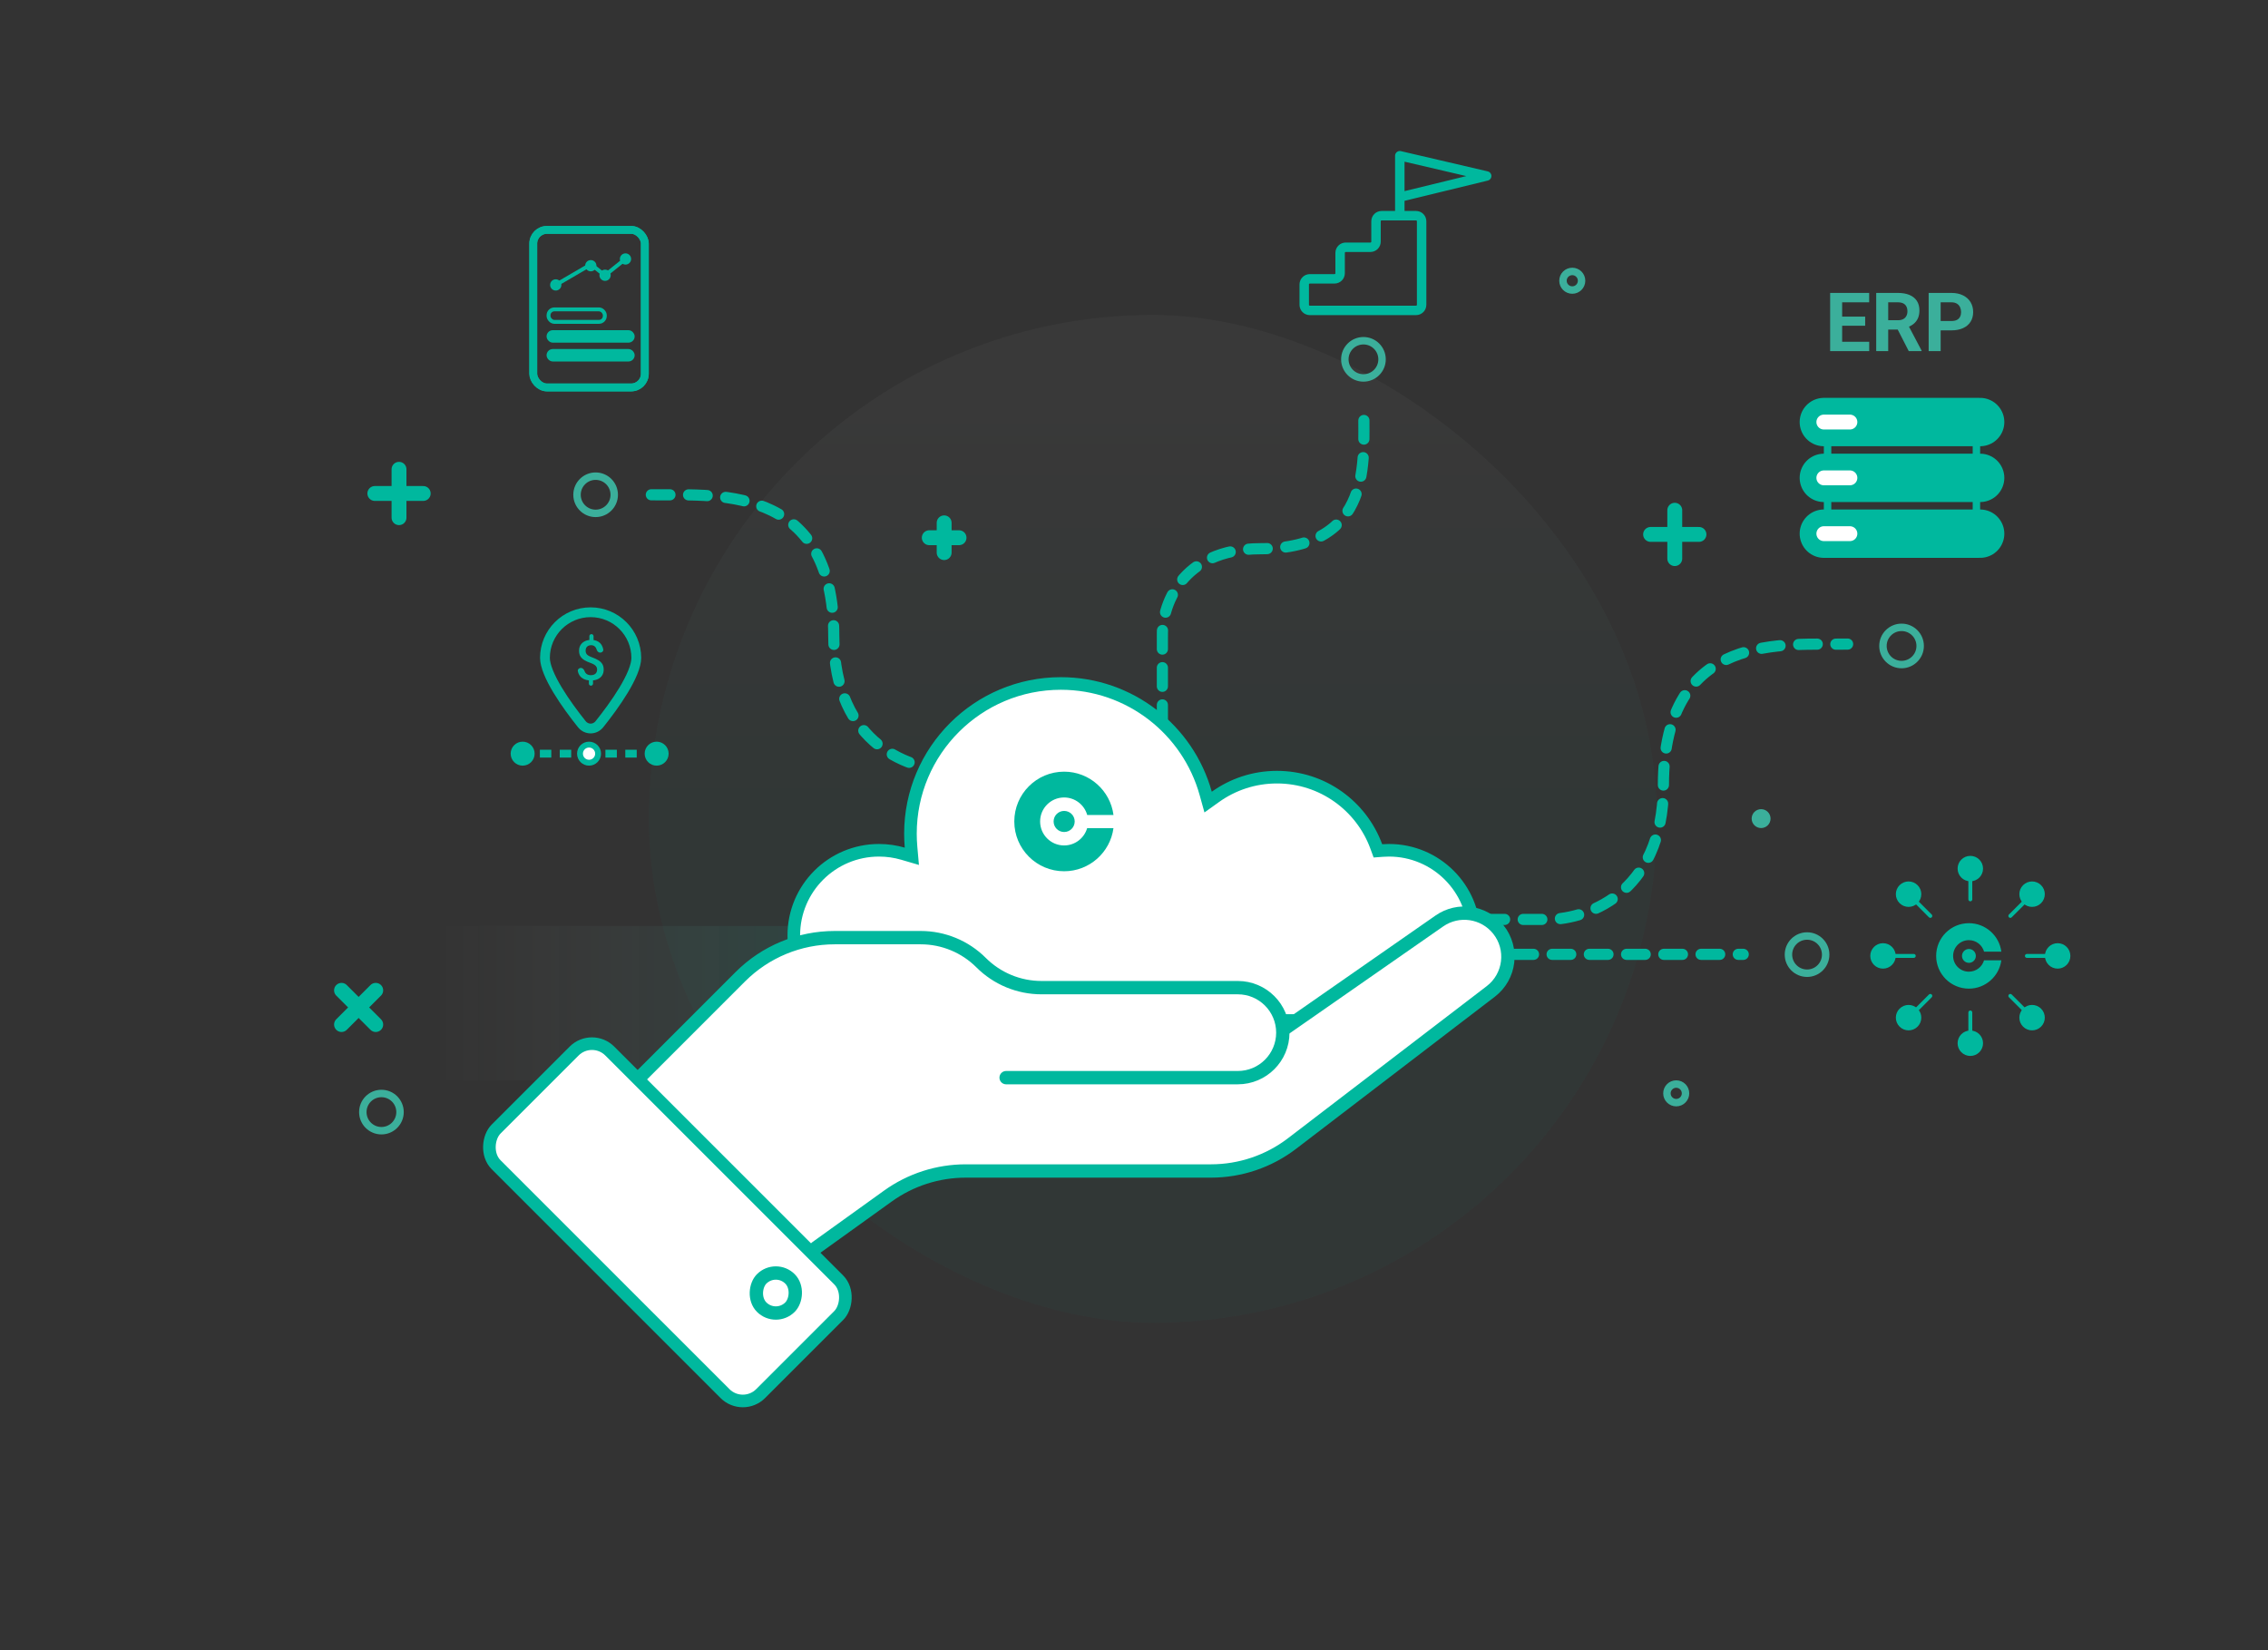
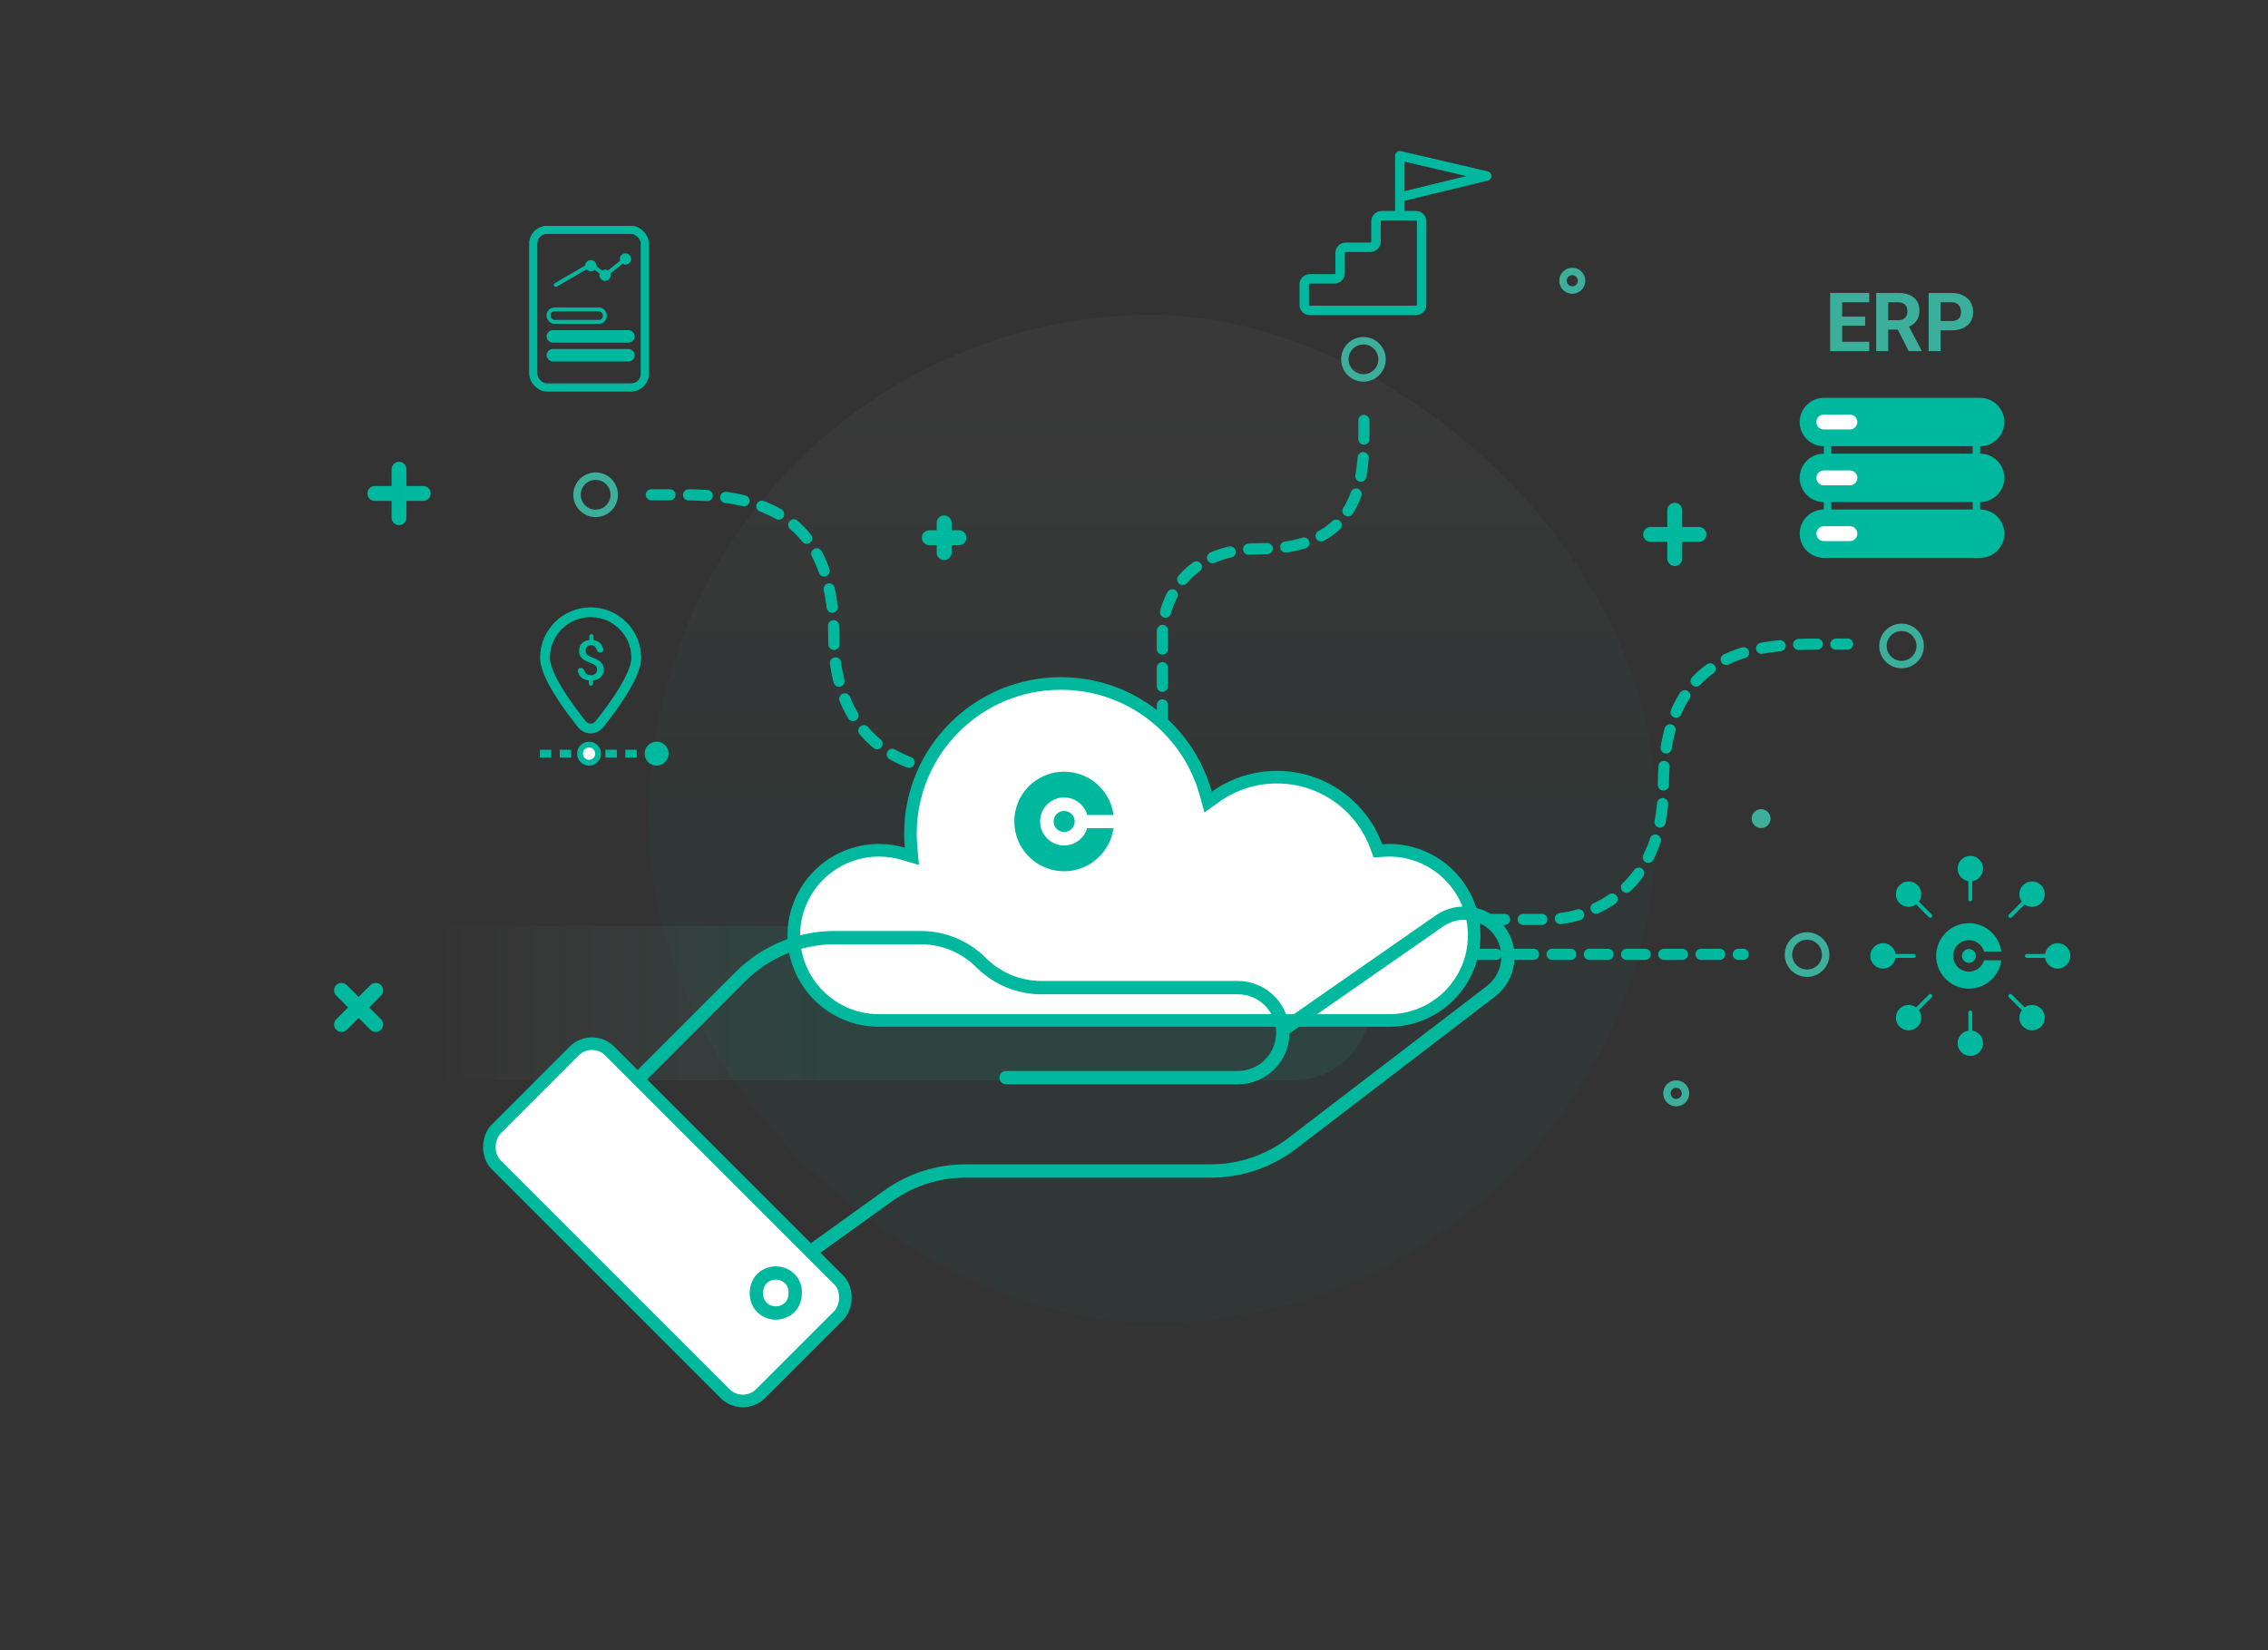
<svg xmlns="http://www.w3.org/2000/svg" width="720" height="524" viewBox="0 0 720 524" fill="none">
  <rect x="0" y="0" width="720" height="524" fill="#333333" stroke="none" />
  <rect opacity="0.1" x="106.159" y="294" width="329" height="49" rx="24.5" fill="url(#paint0_linear_1908_10531)" />
  <rect opacity="0.03" width="320" height="320" rx="160" transform="matrix(-4.37114e-08 1 1 4.37114e-08 206 100)" fill="url(#paint1_linear_1908_10531)" />
  <circle cx="573.67" cy="303.088" r="5.907" transform="rotate(-90 573.67 303.088)" stroke="#3BAF9B" stroke-width="2.363" />
  <path d="M410 303L553.407 303" stroke="#00B89E" stroke-width="3.544" stroke-linecap="round" stroke-dasharray="5.91 5.91" />
  <circle cx="603.67" cy="205.088" r="5.907" transform="rotate(-90 603.67 205.088)" stroke="#3BAF9B" stroke-width="2.363" />
  <path d="M389 291.914L490.264 291.914C502.864 292.308 528.066 284.354 528.066 249.387C528.066 199.771 567.049 204.89 586.541 204.496" stroke="#00B89E" stroke-width="3.544" stroke-linecap="round" stroke-dasharray="5.91 5.91" />
  <path d="M579 134H628.615" stroke="#00B89E" stroke-width="15.357" stroke-linecap="round" />
  <path d="M579 151.72H628.615" stroke="#00B89E" stroke-width="15.357" stroke-linecap="round" />
  <path d="M579 169.439H628.615" stroke="#00B89E" stroke-width="15.357" stroke-linecap="round" />
  <path d="M580.181 140.497V165.895" stroke="#00B89E" stroke-width="2.363" stroke-linecap="round" />
  <path d="M627.434 140.497V165.895" stroke="#00B89E" stroke-width="2.363" stroke-linecap="round" />
  <path d="M579 134H587.269" stroke="white" stroke-width="4.725" stroke-linecap="round" />
  <path d="M579 151.72H587.269" stroke="white" stroke-width="4.725" stroke-linecap="round" />
  <path d="M579 169.439H587.269" stroke="white" stroke-width="4.725" stroke-linecap="round" />
  <circle cx="7.088" cy="7.088" r="5.907" transform="matrix(1 8.74228e-08 8.74228e-08 -1 425.752 121.176)" stroke="#3BAF9B" stroke-width="2.363" />
  <path d="M619.47 104.892H614.762V101.922H619.47C620.198 101.922 620.79 101.804 621.247 101.567C621.704 101.322 622.039 100.983 622.25 100.552C622.462 100.12 622.567 99.634 622.567 99.092C622.567 98.542 622.462 98.03 622.25 97.556C622.039 97.082 621.704 96.702 621.247 96.414C620.79 96.126 620.198 95.983 619.47 95.983H616.082V111.48H612.274V93H619.47C620.917 93 622.157 93.262 623.189 93.787C624.23 94.303 625.025 95.018 625.575 95.932C626.125 96.846 626.4 97.891 626.4 99.067C626.4 100.26 626.125 101.292 625.575 102.164C625.025 103.035 624.23 103.708 623.189 104.182C622.157 104.655 620.917 104.892 619.47 104.892Z" fill="#3BAF9B" />
  <path d="M595.621 93H602.513C603.926 93 605.14 93.211 606.156 93.635C607.18 94.058 607.967 94.684 608.517 95.513C609.067 96.342 609.342 97.362 609.342 98.572C609.342 99.562 609.172 100.412 608.834 101.123C608.504 101.825 608.034 102.413 607.425 102.887C606.824 103.352 606.118 103.725 605.305 104.004L604.1 104.639H598.109L598.084 101.669H602.539C603.207 101.669 603.761 101.55 604.201 101.313C604.641 101.076 604.971 100.746 605.191 100.323C605.42 99.9 605.534 99.409 605.534 98.851C605.534 98.259 605.424 97.747 605.204 97.315C604.984 96.884 604.65 96.554 604.201 96.325C603.753 96.097 603.19 95.983 602.513 95.983H599.429V111.48H595.621V93ZM605.953 111.48L601.739 103.242L605.762 103.217L610.027 111.302V111.48H605.953Z" fill="#3BAF9B" />
  <path d="M593.4 108.51V111.48H583.564V108.51H593.4ZM584.808 93V111.48H581V93H584.808ZM592.119 100.526V103.42H583.564V100.526H592.119ZM593.388 93V95.983H583.564V93H593.388Z" fill="#3BAF9B" />
  <path d="M369.01 277L369.01 202.157C368.722 192.844 374.544 174.218 400.14 174.218C436.459 174.218 432.712 145.406 433 131" stroke="#00B89E" stroke-width="3.544" stroke-linecap="round" stroke-dasharray="5.91 5.91" />
  <circle cx="189.088" cy="157.088" r="5.907" transform="rotate(90 189.088 157.088)" stroke="#3BAF9B" stroke-width="2.363" />
  <path d="M323.758 244.506L302.494 244.506C289.893 244.9 264.692 236.945 264.692 201.978C264.692 152.363 225.708 157.482 206.217 157.088" stroke="#00B89E" stroke-width="3.544" stroke-linecap="round" stroke-dasharray="5.91 5.91" />
  <path d="M336.766 217C358.694 217 377.171 231.774 382.766 251.905L383.53 254.66L385.855 252.997C391.357 249.062 398.095 246.745 405.38 246.745C419.854 246.745 432.193 255.897 436.909 268.73L437.429 270.146L438.934 270.035C439.602 269.986 440.276 269.961 440.957 269.961C455.894 269.961 468 282.059 468 296.98C468 311.901 455.894 324 440.957 324H279.043C264.106 324 252 311.901 252 296.98C252 282.059 264.106 269.961 279.043 269.961C281.691 269.961 284.248 270.342 286.663 271.049L289.476 271.873L289.217 268.953C289.093 267.551 289.029 266.132 289.029 264.696C289.029 238.356 310.4 217 336.766 217Z" fill="white" stroke="#00B89E" stroke-width="4" />
-   <circle cx="121.088" cy="353.088" r="5.907" stroke="#3BAF9B" stroke-width="2.363" />
  <circle cx="499.135" cy="89.135" r="2.953" stroke="#3BAF9B" stroke-width="2.363" />
  <circle cx="559.082" cy="259.906" r="1.819" fill="#3BAF9B" stroke="#3BAF9B" stroke-width="2.363" />
  <circle cx="532.135" cy="347.135" r="2.953" stroke="#3BAF9B" stroke-width="2.363" />
  <path d="M531.672 162V177.357" stroke="#00B89E" stroke-width="4.725" stroke-linecap="round" />
  <path d="M539.353 169.676L523.996 169.676" stroke="#00B89E" stroke-width="4.725" stroke-linecap="round" />
  <path d="M126.672 149V164.357" stroke="#00B89E" stroke-width="4.725" stroke-linecap="round" />
  <path d="M134.353 156.676L118.996 156.676" stroke="#00B89E" stroke-width="4.725" stroke-linecap="round" />
  <path d="M299.73 166V175.451" stroke="#00B89E" stroke-width="4.725" stroke-linecap="round" />
  <path d="M304.457 170.723L295.007 170.723" stroke="#00B89E" stroke-width="4.725" stroke-linecap="round" />
  <path d="M108.42 314.432L119.279 325.291" stroke="#00B89E" stroke-width="4.725" stroke-linecap="round" />
  <path d="M119.279 314.428L108.42 325.287" stroke="#00B89E" stroke-width="4.725" stroke-linecap="round" />
  <path d="M337.811 268.428C333.605 268.428 330.194 265.018 330.194 260.811C330.194 256.604 333.605 253.194 337.811 253.194C341.305 253.194 344.247 255.547 345.145 258.754H353.489C352.481 250.994 345.846 245 337.811 245C329.079 245 322 252.079 322 260.811C322 269.544 329.079 276.622 337.811 276.622C345.822 276.622 352.44 270.665 353.479 262.939H345.125C344.203 266.11 341.279 268.428 337.811 268.428Z" fill="#00B89E" />
  <path d="M341.173 260.812C341.173 262.661 339.675 264.159 337.826 264.159C335.978 264.159 334.479 262.661 334.479 260.812C334.479 258.963 335.978 257.465 337.826 257.465C339.675 257.465 341.173 258.963 341.173 260.812Z" fill="#00B89E" />
  <rect x="169.289" y="72.988" width="35.421" height="50.025" rx="4.35" stroke="#00B89E" stroke-width="2.486" />
  <rect x="169.289" y="72.987" width="35.421" height="50.025" rx="4.35" stroke="#00B89E" stroke-width="2.486" />
  <path d="M176.431 90.459L187.617 83.934L192.044 87.43L199.035 81.837" stroke="#00B89E" stroke-width="1.243" stroke-linecap="round" />
  <circle cx="198.569" cy="82.225" r="1.787" fill="#00B89E" />
  <circle cx="192.083" cy="87.391" r="1.787" fill="#00B89E" />
  <circle cx="187.556" cy="84.362" r="1.787" fill="#00B89E" />
-   <circle cx="176.431" cy="90.459" r="1.787" fill="#00B89E" />
  <rect x="174.139" y="98.227" width="17.866" height="3.962" rx="1.864" stroke="#00B89E" stroke-width="1.243" />
  <rect x="174.139" y="105.451" width="26.721" height="2.719" rx="1.359" fill="#00B89E" stroke="#00B89E" stroke-width="1.243" />
  <rect x="174.139" y="111.433" width="26.721" height="2.719" rx="1.359" fill="#00B89E" stroke="#00B89E" stroke-width="1.243" />
  <circle cx="625.5" cy="275.777" r="4.039" fill="#00B89E" />
  <path d="M624.879 285.548C624.879 285.891 625.157 286.169 625.5 286.169C625.843 286.169 626.121 285.891 626.121 285.548H624.879ZM625.5 278.712H624.879V285.548H625.5H626.121V278.712H625.5Z" fill="#00B89E" />
  <circle cx="625.5" cy="331.223" r="4.039" transform="rotate(-180 625.5 331.223)" fill="#00B89E" />
  <path d="M626.121 321.452C626.121 321.109 625.843 320.831 625.5 320.831C625.157 320.831 624.879 321.109 624.879 321.452L626.121 321.452ZM625.5 328.288L626.121 328.288L626.121 321.452L625.5 321.452L624.879 321.452L624.879 328.288L625.5 328.288Z" fill="#00B89E" />
  <circle cx="653.223" cy="303.5" r="4.039" transform="rotate(90 653.223 303.5)" fill="#00B89E" />
  <path d="M643.452 302.879C643.109 302.879 642.831 303.157 642.831 303.5C642.831 303.843 643.109 304.121 643.452 304.121L643.452 302.879ZM650.288 303.5L650.288 302.879L643.452 302.879L643.452 303.5L643.452 304.121L650.288 304.121L650.288 303.5Z" fill="#00B89E" />
  <circle cx="597.777" cy="303.5" r="4.039" transform="rotate(-90 597.777 303.5)" fill="#00B89E" />
  <path d="M607.548 304.121C607.891 304.121 608.169 303.843 608.169 303.5C608.169 303.157 607.891 302.879 607.548 302.879L607.548 304.121ZM600.712 303.5L600.712 304.121L607.548 304.121L607.548 303.5L607.548 302.879L600.712 302.879L600.712 303.5Z" fill="#00B89E" />
  <circle cx="645.103" cy="283.897" r="4.039" transform="rotate(45 645.103 283.897)" fill="#00B89E" />
  <path d="M637.755 290.366C637.512 290.609 637.512 291.003 637.755 291.245C637.997 291.488 638.391 291.488 638.633 291.245L637.755 290.366ZM643.028 285.972L642.588 285.533L637.755 290.366L638.194 290.806L638.633 291.245L643.467 286.412L643.028 285.972Z" fill="#00B89E" />
  <circle cx="605.897" cy="323.103" r="4.039" transform="rotate(-135 605.897 323.103)" fill="#00B89E" />
  <path d="M613.245 316.633C613.488 316.391 613.488 315.997 613.245 315.755C613.003 315.512 612.609 315.512 612.366 315.755L613.245 316.633ZM607.972 321.028L608.412 321.467L613.245 316.633L612.806 316.194L612.366 315.755L607.533 320.588L607.972 321.028Z" fill="#00B89E" />
  <circle cx="645.103" cy="323.103" r="4.039" transform="rotate(135 645.103 323.103)" fill="#00B89E" />
  <path d="M638.634 315.755C638.391 315.512 637.998 315.512 637.755 315.755C637.512 315.997 637.512 316.391 637.755 316.633L638.634 315.755ZM643.028 321.028L643.467 320.588L638.634 315.755L638.194 316.194L637.755 316.633L642.588 321.467L643.028 321.028Z" fill="#00B89E" />
  <circle cx="605.897" cy="283.897" r="4.039" transform="rotate(-45 605.897 283.897)" fill="#00B89E" />
  <path d="M612.367 291.245C612.609 291.488 613.003 291.488 613.246 291.245C613.488 291.003 613.488 290.609 613.246 290.367L612.367 291.245ZM607.973 285.972L607.533 286.412L612.367 291.245L612.806 290.806L613.246 290.367L608.412 285.533L607.973 285.972Z" fill="#00B89E" />
  <path d="M625.044 308.506C622.279 308.506 620.038 306.265 620.038 303.5C620.038 300.735 622.279 298.494 625.044 298.494C627.339 298.494 629.273 300.04 629.863 302.148H635.347C634.684 297.048 630.324 293.109 625.044 293.109C619.305 293.109 614.653 297.761 614.653 303.5C614.653 309.239 619.305 313.891 625.044 313.891C630.308 313.891 634.657 309.976 635.341 304.899H629.85C629.244 306.982 627.323 308.506 625.044 308.506Z" fill="#00B89E" />
  <path d="M627.253 303.501C627.253 304.716 626.268 305.701 625.054 305.701C623.839 305.701 622.854 304.716 622.854 303.501C622.854 302.286 623.839 301.301 625.054 301.301C626.268 301.301 627.253 302.286 627.253 303.501Z" fill="#00B89E" />
  <path d="M444.382 67.702V49.445L471.96 55.874L444.767 62.495" stroke="#00B89E" stroke-width="3" stroke-linecap="round" stroke-linejoin="round" />
  <path d="M451.311 70.261C451.311 69.277 450.513 68.479 449.529 68.479H438.613C437.628 68.479 436.83 69.277 436.83 70.261V76.722C436.83 77.706 436.032 78.504 435.048 78.504H427.217C426.233 78.504 425.435 79.302 425.435 80.286V86.747C425.435 87.731 424.637 88.529 423.653 88.529H415.822C414.838 88.529 414.04 89.327 414.04 90.312V96.772C414.04 97.757 414.838 98.555 415.822 98.555H449.529C450.513 98.555 451.311 97.757 451.311 96.772V70.261Z" stroke="#00B89E" stroke-width="3" />
  <path d="M187.5 194.386C195.506 194.386 201.996 200.877 201.996 208.883C201.996 210.091 201.62 211.629 200.896 213.425C200.179 215.202 199.164 217.133 197.981 219.098C195.615 223.027 192.651 226.977 190.293 229.927C188.834 231.753 186.166 231.753 184.706 229.927C182.348 226.977 179.385 223.027 177.019 219.098C175.836 217.133 174.82 215.202 174.104 213.425C173.38 211.629 173.003 210.091 173.003 208.883C173.003 200.877 179.494 194.386 187.5 194.386Z" stroke="#00B89E" stroke-width="3.107" />
  <path d="M187.763 201.333C188.129 201.333 188.426 201.63 188.426 201.996V203.245C188.426 203.611 188.129 203.908 187.763 203.908V203.908C187.396 203.908 187.1 203.611 187.1 203.245V201.996C187.1 201.63 187.396 201.333 187.763 201.333V201.333ZM187.603 215.394C187.967 215.394 188.262 215.689 188.262 216.053V217.043C188.262 217.407 187.967 217.702 187.603 217.702V217.702C187.24 217.702 186.945 217.407 186.945 217.043V216.053C186.945 215.689 187.24 215.394 187.603 215.394V215.394ZM189.562 212.613C189.562 212.28 189.493 211.99 189.356 211.743C189.224 211.491 189.005 211.264 188.701 211.063C188.397 210.857 187.989 210.664 187.479 210.486C186.744 210.228 186.101 209.938 185.55 209.617C185.004 209.289 184.58 208.888 184.275 208.411C183.977 207.929 183.828 207.329 183.828 206.612C183.828 205.906 183.988 205.294 184.31 204.778C184.637 204.261 185.091 203.862 185.67 203.581C186.25 203.299 186.927 203.159 187.702 203.159C188.299 203.159 188.836 203.248 189.313 203.426C189.795 203.604 190.205 203.865 190.544 204.209C190.883 204.554 191.141 204.978 191.319 205.484C191.399 205.701 191.461 205.932 191.506 206.178C191.61 206.739 191.132 207.206 190.561 207.206H190.521C189.973 207.206 189.556 206.75 189.399 206.224V206.224C189.318 205.931 189.198 205.685 189.037 205.484C188.876 205.277 188.681 205.119 188.451 205.01C188.228 204.901 187.972 204.846 187.685 204.846C187.278 204.846 186.942 204.924 186.678 205.079C186.414 205.228 186.218 205.435 186.092 205.699C185.972 205.963 185.911 206.264 185.911 206.603C185.911 206.93 185.975 207.217 186.101 207.464C186.227 207.711 186.442 207.935 186.747 208.136C187.057 208.331 187.481 208.529 188.021 208.73C188.761 208.994 189.402 209.289 189.941 209.617C190.486 209.938 190.905 210.337 191.198 210.814C191.497 211.284 191.646 211.878 191.646 212.596C191.646 213.336 191.474 213.965 191.129 214.482C190.791 214.998 190.314 215.391 189.7 215.661C189.092 215.925 188.383 216.057 187.573 216.057C187.062 216.057 186.554 215.991 186.049 215.859C185.55 215.722 185.096 215.498 184.689 215.188C184.281 214.878 183.957 214.467 183.716 213.956C183.596 213.699 183.505 213.413 183.445 213.098C183.337 212.533 183.821 212.062 184.396 212.062V212.062C184.971 212.062 185.396 212.545 185.584 213.089C185.595 213.12 185.606 213.151 185.619 213.181C185.739 213.48 185.903 213.715 186.109 213.887C186.316 214.06 186.546 214.183 186.798 214.258C187.057 214.332 187.315 214.37 187.573 214.37C188.004 214.37 188.365 214.298 188.658 214.154C188.957 214.005 189.181 213.799 189.33 213.534C189.485 213.265 189.562 212.958 189.562 212.613Z" fill="#00B89E" />
  <path d="M175.017 239.284H171.387" stroke="#00B89E" stroke-width="2.486" />
  <path d="M195.827 239.284H192.197" stroke="#00B89E" stroke-width="2.486" />
  <path d="M181.328 239.284H177.698" stroke="#00B89E" stroke-width="2.486" />
  <path d="M202.139 239.284H198.509" stroke="#00B89E" stroke-width="2.486" />
-   <circle cx="165.921" cy="239.284" r="3.806" fill="#00B89E" />
  <circle cx="208.458" cy="239.284" r="3.806" fill="#00B89E" />
  <circle cx="187" cy="239.284" r="2.874" fill="white" stroke="#00B89E" stroke-width="1.864" />
-   <path d="M239.507 306.5L203.507 342L257.507 397L285.007 378L298.507 373H375.507L395.508 370.5L406.507 366.5L476.007 314L479.007 302L474.507 294.5L467.507 290L457.507 292.5L406.507 327V322.5L397.507 314H327.508L314.507 309L301.007 299L257.507 297.5L239.507 306.5Z" fill="white" />
  <path d="M202.984 342.152L235.035 310.1C242.974 302.161 253.742 297.701 264.97 297.701H292.302C299.49 297.701 306.383 300.556 311.465 305.638V305.638C316.548 310.721 323.441 313.576 330.629 313.576H392.959C400.85 313.576 407.247 319.973 407.247 327.864V327.864C407.247 335.755 400.85 342.152 392.959 342.152H319.403" stroke="#00B89E" stroke-width="4.233" stroke-linecap="round" />
-   <path d="M259.078 396.128L281.873 379.744C289.072 374.569 297.714 371.786 306.581 371.786H384.439C393.74 371.786 402.784 368.722 410.17 363.068L473.273 314.767C479.438 310.048 480.52 301.182 475.669 295.119V295.119C471.114 289.425 462.924 288.239 456.941 292.406L408.306 326.276" stroke="#00B89E" stroke-width="4.233" stroke-linecap="round" />
+   <path d="M259.078 396.128L281.873 379.744C289.072 374.569 297.714 371.786 306.581 371.786H384.439C393.74 371.786 402.784 368.722 410.17 363.068L473.273 314.767C479.438 310.048 480.52 301.182 475.669 295.119C471.114 289.425 462.924 288.239 456.941 292.406L408.306 326.276" stroke="#00B89E" stroke-width="4.233" stroke-linecap="round" />
  <rect x="187.923" y="328.046" width="118.77" height="51.035" rx="8" transform="rotate(45 187.923 328.046)" fill="white" stroke="#00B89E" stroke-width="4" />
  <rect x="246.296" y="401.551" width="12.7" height="12.7" rx="6.35" transform="rotate(45 246.296 401.551)" stroke="#00B89E" stroke-width="4.233" />
  <defs>
    <linearGradient id="paint0_linear_1908_10531" x1="106.159" y1="318.5" x2="435.159" y2="318.5" gradientUnits="userSpaceOnUse">
      <stop offset="0.1" stop-color="white" stop-opacity="0" />
      <stop offset="0.495" stop-color="#00B89E" />
    </linearGradient>
    <linearGradient id="paint1_linear_1908_10531" x1="0" y1="160" x2="320" y2="160" gradientUnits="userSpaceOnUse">
      <stop offset="0.1" stop-color="white" />
      <stop offset="0.495" stop-color="#00B89E" />
    </linearGradient>
  </defs>
</svg>